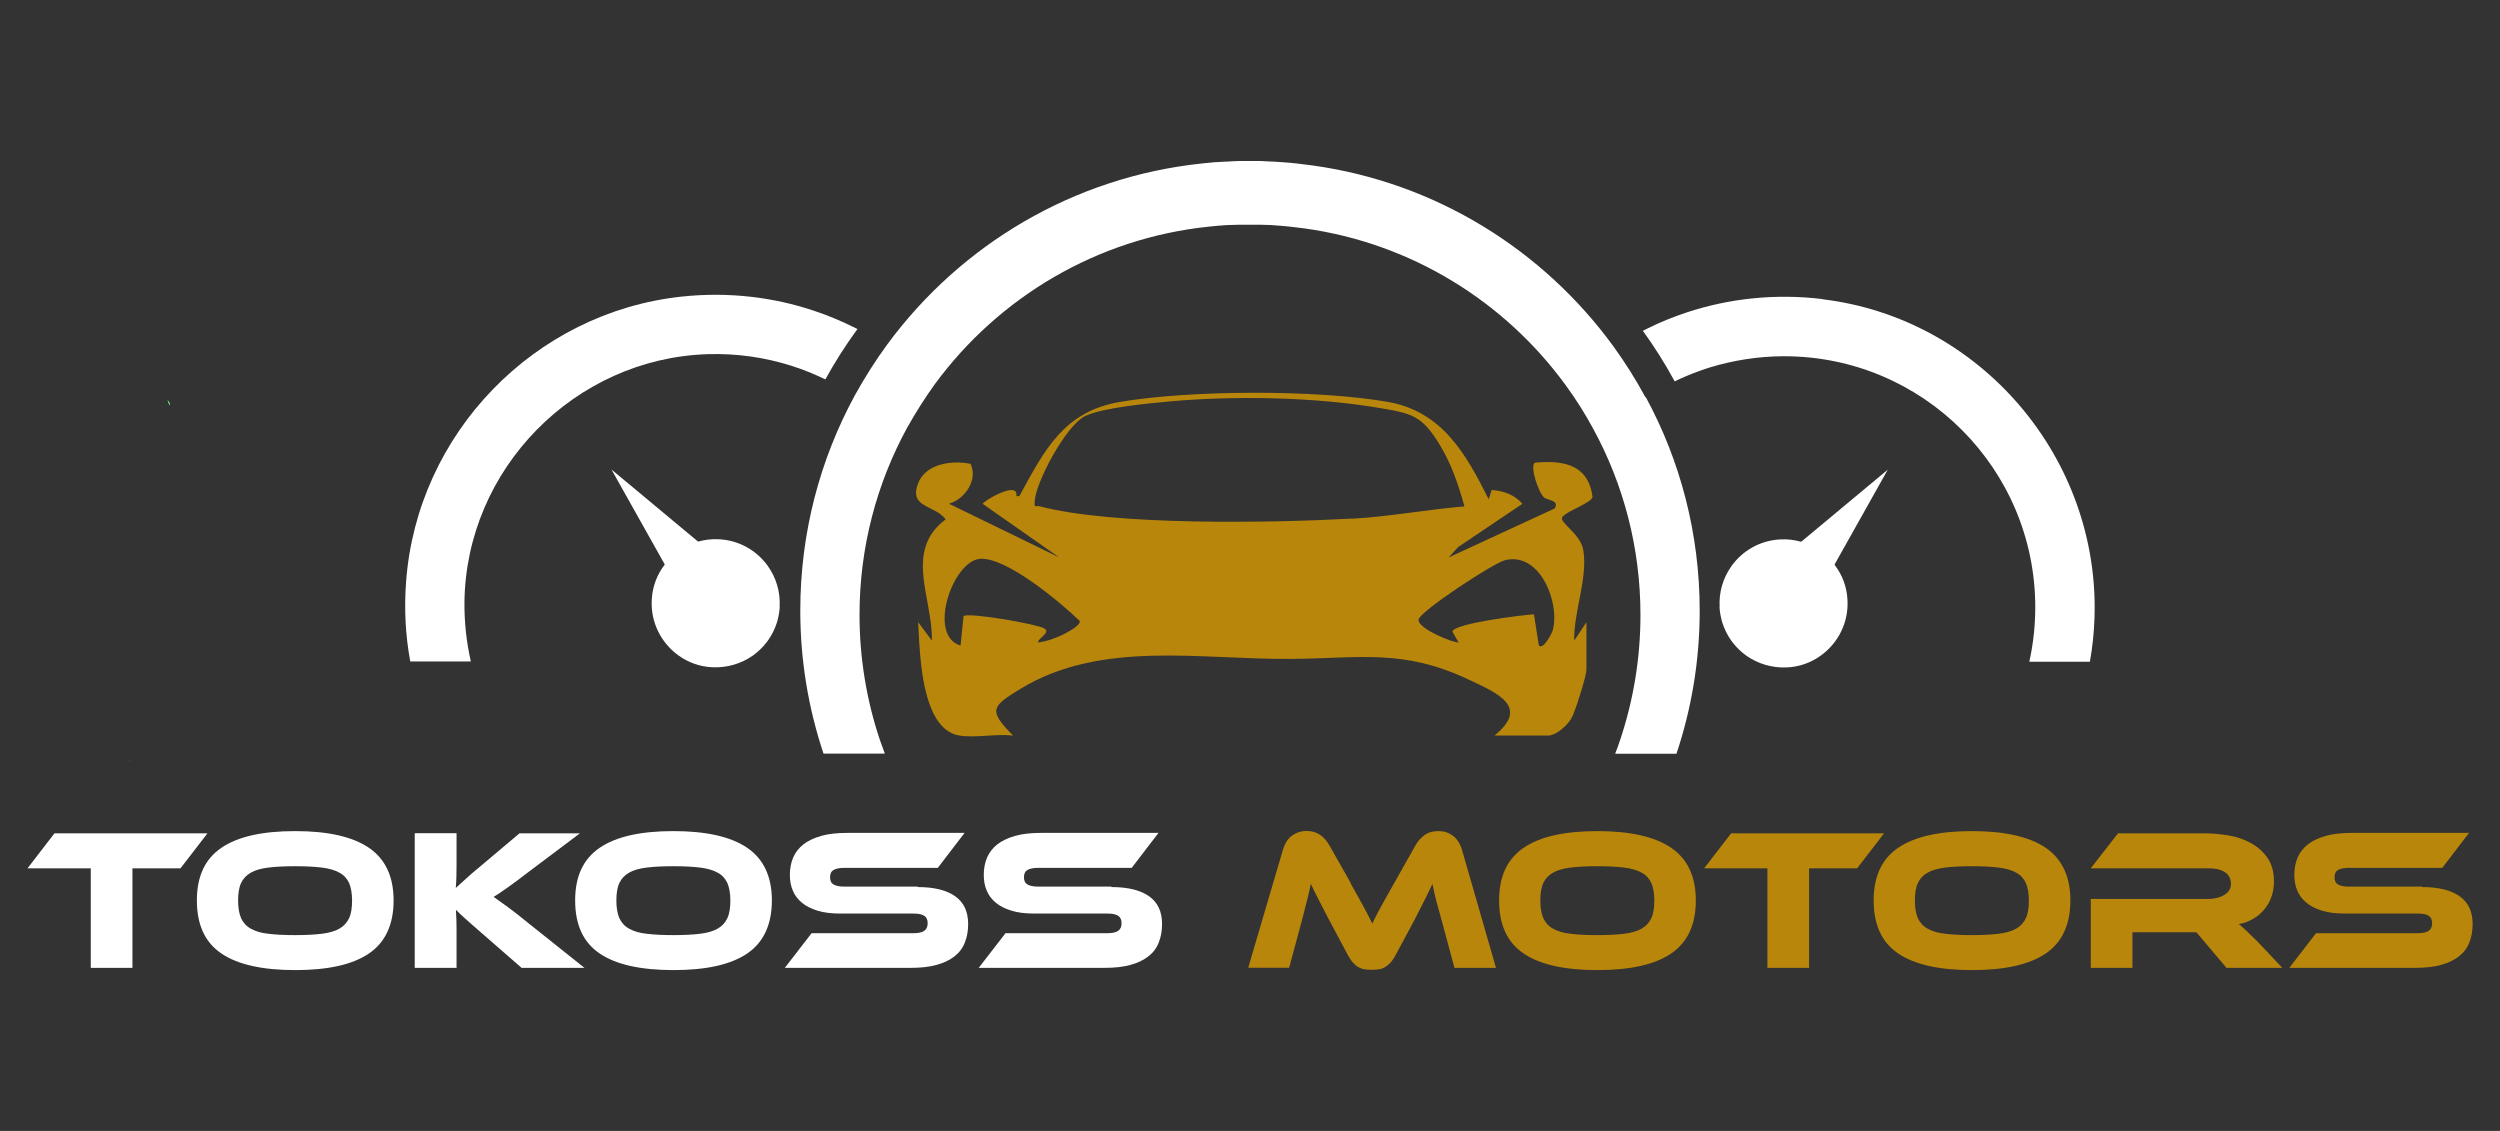
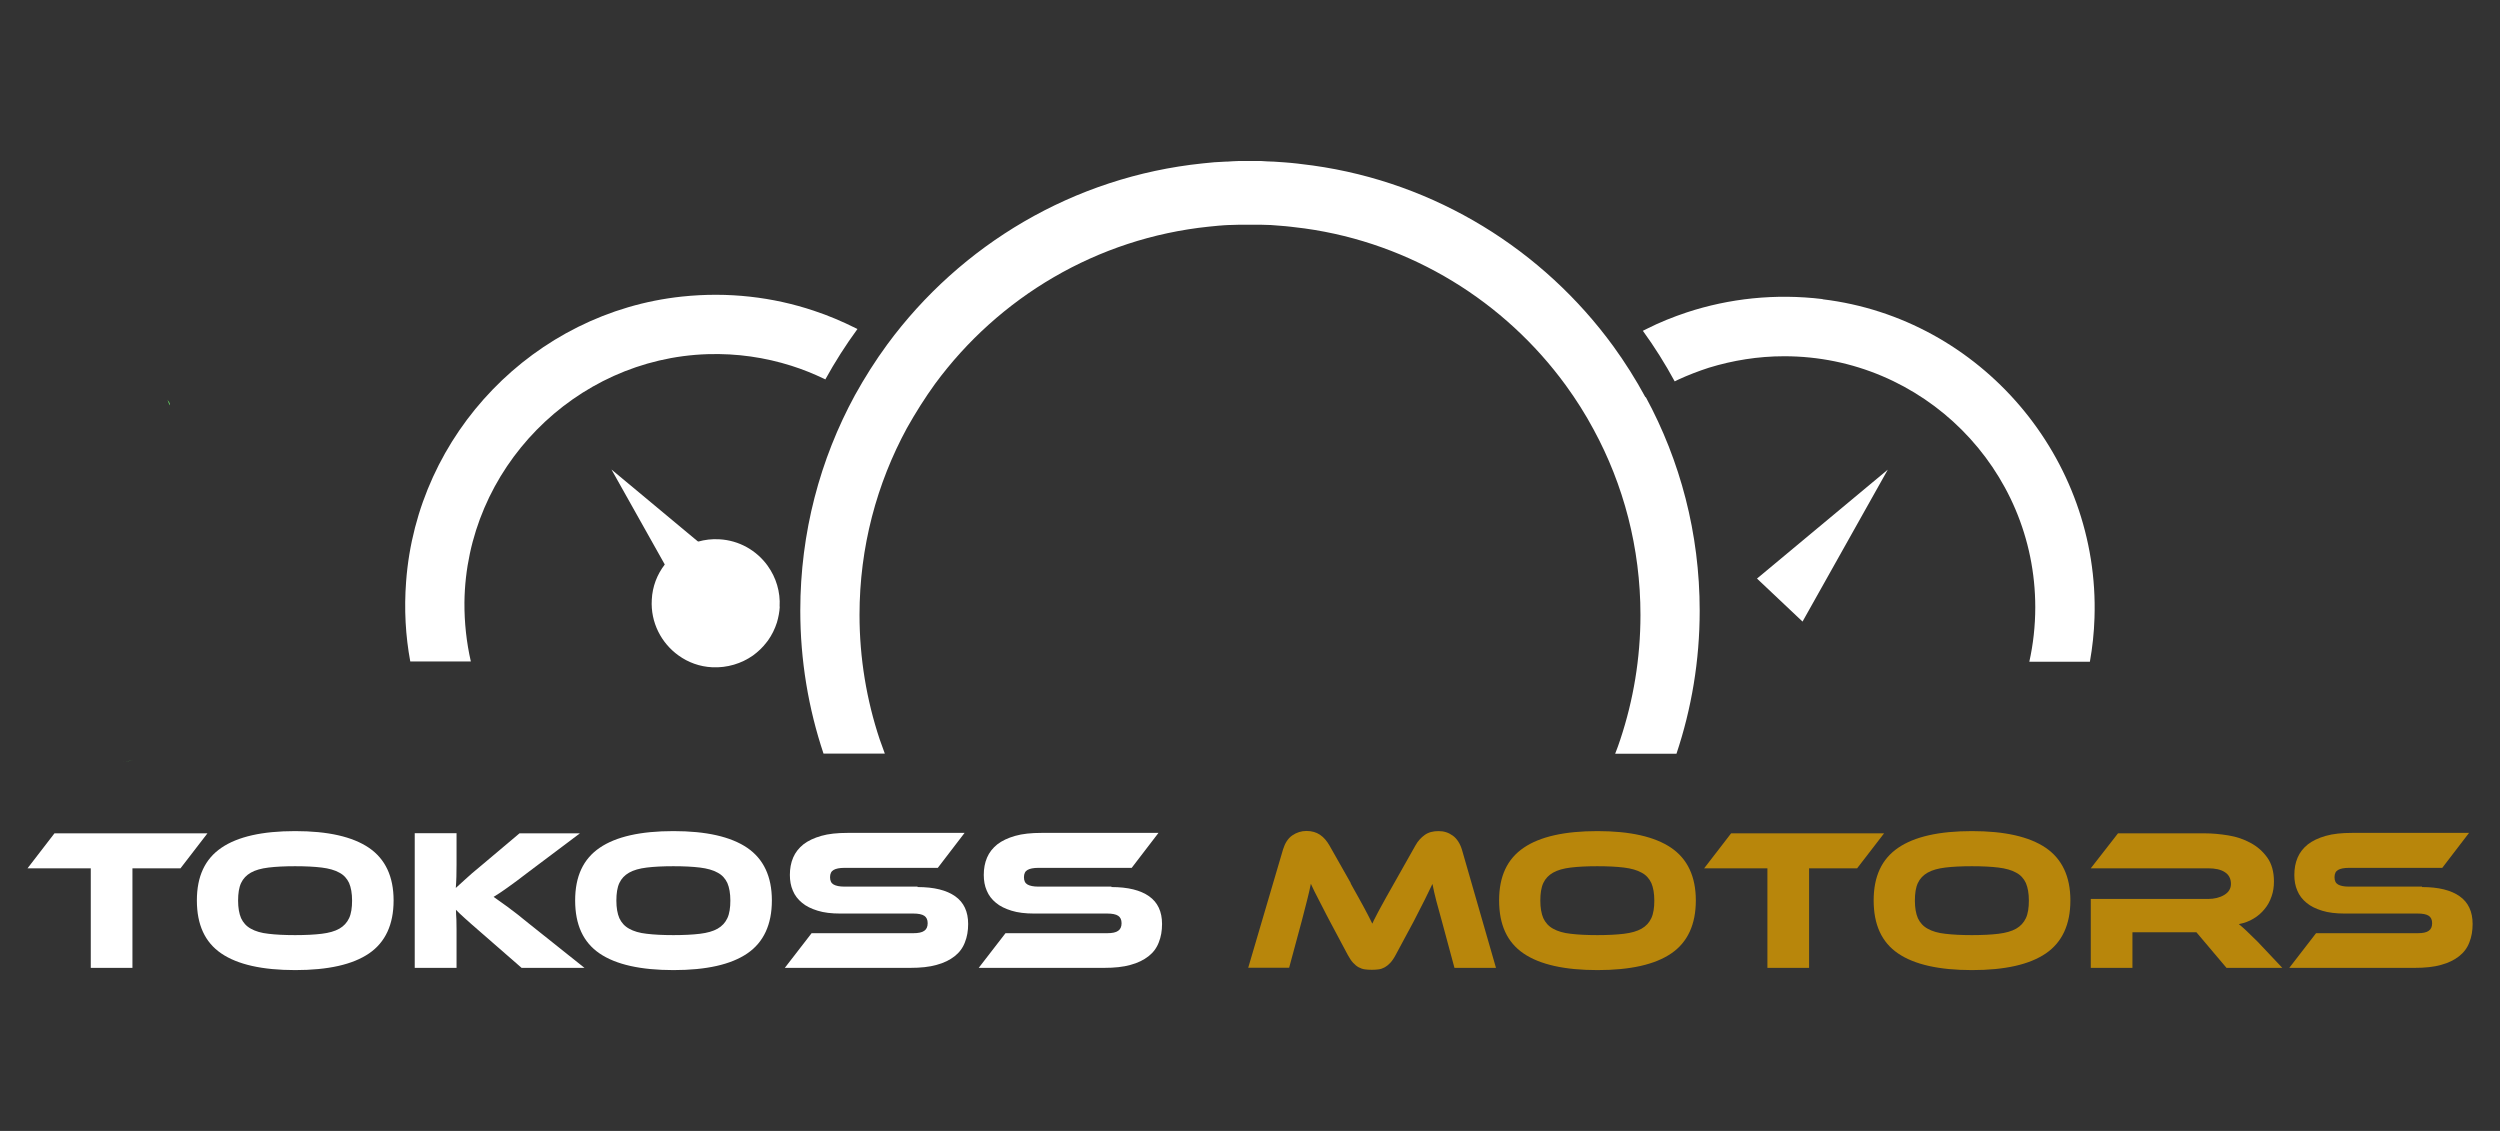
<svg xmlns="http://www.w3.org/2000/svg" id="Layer_1" data-name="Layer 1" viewBox="0 0 168 76">
  <rect x="0" y="0" width="168" height="76" fill="#333333" stroke="none" />
  <defs>
    <style>
      .cls-1 {
        fill: #fff;
      }

      .cls-2 {
        fill: #70f46d;
      }

      .cls-3 {
        fill: #b8860b;
      }
    </style>
  </defs>
  <path class="cls-2" d="M8.93,51.06c-.19.1-.38.1-.67.1.19,0,.48,0,.67-.1Z" />
-   <path class="cls-2" d="M11.42,27.25c-.1-.1-.1-.29-.19-.38.1.1.19.19.19.38Z" />
  <path class="cls-2" d="M39.26,51.15h.38-.38ZM11.23,26.86c.1.1.1.29.19.38,0-.19-.1-.29-.19-.38Z" />
  <g>
    <g>
      <g>
        <g>
          <g>
            <path class="cls-1" d="M52.4,40.77c-.02.36-.09.72-.19,1.06h0c-.14.44-.34.84-.6,1.21-.04.05-.07.1-.11.14-.25.33-.56.62-.9.87-.77.54-1.73.84-2.74.79-.85-.04-1.62-.33-2.26-.79-1.16-.83-1.89-2.22-1.8-3.75.04-.88.36-1.7.87-2.36.04-.06.09-.11.13-.17.53-.63,1.24-1.11,2.03-1.35.02,0,.04-.01.07-.02.46-.13.94-.19,1.43-.16,1.35.07,2.52.76,3.25,1.77h0s.02.02.02.03c.55.77.85,1.73.79,2.73Z" />
            <polygon class="cls-1" points="41.09 31.55 46.82 41.76 49.88 38.87 41.09 31.55" />
-             <path class="cls-1" d="M115.55,40.78c.02.36.09.72.19,1.06h0c.14.44.34.84.6,1.21.04.05.07.1.11.14.25.33.56.62.9.87.77.54,1.73.84,2.74.79.85-.04,1.62-.33,2.26-.79,1.16-.83,1.89-2.22,1.8-3.75-.04-.88-.36-1.7-.87-2.36-.04-.06-.09-.11-.13-.17-.53-.63-1.24-1.11-2.03-1.35-.02,0-.04-.01-.07-.02-.46-.13-.94-.19-1.43-.16-1.35.07-2.52.76-3.25,1.77h0s-.02.02-.02.03c-.55.77-.85,1.73-.79,2.73Z" />
            <polygon class="cls-1" points="126.86 31.56 121.13 41.77 118.07 38.88 126.86 31.56" />
          </g>
          <path class="cls-1" d="M122.49,20.1c-3.2-.39-6.3-.04-9.13.89-.93.31-1.83.67-2.7,1.11-.09.04-.17.09-.26.13.79,1.09,1.5,2.22,2.14,3.4.07-.04.15-.07.22-.11.67-.31,1.37-.58,2.08-.81,1.6-.49,3.3-.77,5.06-.77,9.32,0,16.87,7.56,16.87,16.87,0,1.26-.14,2.49-.4,3.66h4.07c.17-.96.28-1.95.31-2.95.36-10.72-7.63-20.13-18.28-21.41Z" />
          <path class="cls-1" d="M57.5,22.05c-.9-.45-1.84-.85-2.81-1.17-2.75-.92-5.75-1.28-8.87-.95-9.92,1.06-17.8,9.21-18.53,19.16-.14,1.84-.04,3.64.28,5.36h4.07c-.29-1.27-.44-2.6-.43-3.97.1-8.96,7.4-16.4,16.35-16.68,1.97-.06,3.85.22,5.62.78.76.24,1.5.54,2.21.88.02.01.05.02.07.04.65-1.18,1.37-2.31,2.16-3.39-.04-.02-.08-.04-.12-.06Z" />
        </g>
        <path class="cls-1" d="M110.57,26.69c-.65-1.2-1.37-2.34-2.16-3.43-4.71-6.46-11.92-10.99-20.2-12.14-.35-.05-.69-.09-1.04-.13-.28-.03-.57-.06-.86-.08-.25-.02-.49-.03-.74-.05h-.06c-.25-.01-.51-.02-.76-.04-.13,0-.25,0-.38,0-.12,0-.26,0-.38,0s-.25,0-.38,0-.25,0-.38,0c-.25.01-.51.02-.75.04-.03,0-.06,0-.09,0-.25.01-.48.02-.72.04h-.03c-.27.02-.55.05-.82.08-8.69.9-16.27,5.48-21.19,12.16-.8,1.09-1.52,2.23-2.18,3.42-2.34,4.3-3.67,9.23-3.67,14.47,0,3.36.55,6.59,1.56,9.61h4.12c-.12-.32-.23-.64-.35-.97-.87-2.62-1.35-5.43-1.35-8.35,0-4.55,1.16-8.83,3.19-12.56.58-1.03,1.21-2.03,1.89-2.97,4.27-5.8,10.86-9.78,18.4-10.56.23-.02.48-.05.71-.07h.03c.2-.02.41-.03.62-.04.02,0,.05,0,.07,0,.22,0,.44-.01.66-.02.11,0,.22,0,.33,0h.67c.11,0,.22,0,.33,0,.22.01.45.02.67.02h.05c.22.02.43.03.64.05.26.02.51.04.75.07.3.03.6.07.9.11,7.2,1,13.46,4.93,17.55,10.54.69.95,1.32,1.94,1.87,2.97,2.01,3.7,3.15,7.95,3.15,12.47,0,2.92-.48,5.73-1.35,8.35-.11.33-.22.65-.35.97h4.12c1.01-3.02,1.56-6.25,1.56-9.61,0-5.2-1.31-10.09-3.62-14.35Z" />
      </g>
-       <path class="cls-3" d="M107.02,33.41c-.23-1.91-1.55-2.39-3.15-2.36-.23,0-.48.02-.72.04-.38.23.26,2.05.61,2.34.22.19,1.07.19.71.74l-7.12,3.29.64-.7,4.31-2.9c-.49-.61-1.3-.89-2.06-.93l-.2.62c-1.53-3.05-3.12-5.89-6.76-6.54-4.75-.83-13.26-.81-18.02,0-3.77.64-5.06,3.22-6.76,6.33h-.2c.17-1.1-2.27.36-2.26.52l5.14,3.6-7.41-3.61c1.08-.3,1.97-1.63,1.45-2.68-.45-.09-.95-.12-1.43-.06-.94.11-1.81.53-2.13,1.47-.37,1.09.33,1.3,1.04,1.68.31.15.62.34.85.64-.72.54-1.13,1.14-1.34,1.81-.18.55-.22,1.13-.18,1.73.09,1.5.63,3.12.59,4.61l-.3-.41-.62-.83c.08,1.45.14,4.43,1.07,6.21.39.75.94,1.29,1.71,1.41,1.06.17,2.5-.13,3.6,0-1.71-1.72-1.42-1.96.48-3.13,5.43-3.31,12.08-1.97,18.18-2.02,4.63-.03,7.53-.71,11.98,1.4,1.9.9,4.11,1.81,1.71,3.75h3.6c.53,0,1.28-.66,1.55-1.13.04-.06.08-.16.14-.28.32-.79.89-2.65.89-3.02v-3.19l-.82,1.24c-.05-1.91.92-4.2.61-6.07-.14-.8-.83-1.33-1.21-1.76-.1-.11-.18-.22-.22-.32-.03-.07,0-.15.09-.23.4-.38,1.81-.87,1.95-1.24ZM71.56,42.58c-.51.26-1.23.54-1.81.59.01-.3.9-.66.42-.94-.5-.3-5.06-1.09-5.42-.83l-.2,1.98c-2.26-.66-.53-5.75,1.35-5.83,1.79-.07,5.34,2.91,6.65,4.17.12.28-.79.75-1.01.87ZM90.83,34.85c-5.33.29-16.01.49-20.97-.83-.28-.07-.35.17-.33-.31.06-1.32,2.13-5.15,3.39-5.75,1.19-.58,4.43-.87,5.86-1,4.32-.38,9.61-.27,13.89.45,2.27.38,2.9.53,4.11,2.53.75,1.23,1.25,2.7,1.63,4.09-2.52.21-5.05.69-7.58.83ZM104.35,42.34c-.06.23-.66,1.37-.94,1.03l-.33-2.09c-.79.05-5.36.61-5.48,1.16l.41.72c-.15.12-2.79-.91-2.68-1.53.09-.55,5.01-3.78,5.79-3.98,2.35-.61,3.72,2.83,3.23,4.69Z" />
    </g>
    <g>
      <path class="cls-1" d="M13.94,56l-1.81,2.35h-3.23v6.69h-2.8v-6.69H1.85l1.81-2.35h10.28Z" />
      <path class="cls-1" d="M19.83,55.85c2.2,0,3.85.37,4.96,1.12,1.1.75,1.66,1.93,1.66,3.54s-.55,2.81-1.65,3.56-2.75,1.12-4.96,1.12-3.87-.37-4.97-1.12-1.64-1.93-1.64-3.56.55-2.79,1.65-3.54,2.75-1.12,4.96-1.12ZM19.83,62.84c.7,0,1.3-.03,1.79-.09.49-.06.88-.17,1.18-.34.3-.17.52-.41.66-.71.14-.3.2-.7.2-1.18s-.07-.88-.2-1.18c-.14-.3-.35-.54-.66-.7-.3-.17-.7-.28-1.18-.34-.49-.06-1.08-.09-1.79-.09s-1.3.03-1.79.09c-.49.06-.88.17-1.18.34-.3.17-.52.4-.66.7-.14.3-.2.7-.2,1.18s.07.88.2,1.18c.14.3.35.54.66.71.3.17.7.29,1.18.34.49.06,1.08.09,1.79.09Z" />
      <path class="cls-1" d="M39.28,65.04h-4.23l-2.73-2.38c-.47-.41-.83-.72-1.08-.95-.25-.23-.45-.41-.6-.57,0,.21.02.42.03.64,0,.22.01.44.01.66v2.6h-2.81v-9.05h2.81v2.1c0,.28,0,.55-.01.82s-.02.52-.04.76c.18-.16.4-.36.66-.6.26-.24.59-.53,1.01-.87l2.61-2.2h4.06l-3.46,2.6c-.3.23-.56.42-.79.6-.23.17-.44.32-.62.45-.18.13-.34.24-.49.34-.15.1-.3.19-.44.28.26.18.58.41.95.68.37.27.85.64,1.43,1.12l3.75,2.99Z" />
      <path class="cls-1" d="M45.25,55.85c2.2,0,3.85.37,4.96,1.12,1.1.75,1.66,1.93,1.66,3.54s-.55,2.81-1.65,3.56-2.75,1.12-4.96,1.12-3.87-.37-4.97-1.12-1.64-1.93-1.64-3.56.55-2.79,1.65-3.54,2.75-1.12,4.96-1.12ZM45.25,62.84c.7,0,1.3-.03,1.79-.09.49-.06.88-.17,1.18-.34.3-.17.52-.41.66-.71.14-.3.2-.7.2-1.18s-.07-.88-.2-1.18c-.14-.3-.35-.54-.66-.7-.3-.17-.7-.28-1.18-.34-.49-.06-1.08-.09-1.79-.09s-1.3.03-1.79.09c-.49.06-.88.17-1.18.34-.3.17-.52.4-.66.7-.14.3-.2.7-.2,1.18s.07.88.2,1.18c.14.3.35.54.66.71.3.17.7.29,1.18.34.49.06,1.08.09,1.79.09Z" />
      <path class="cls-1" d="M61.66,59.61c1.11,0,1.95.21,2.53.62s.87,1.03.87,1.86c0,.46-.07.87-.22,1.24-.14.37-.37.68-.69.93-.32.25-.72.45-1.21.58-.49.14-1.08.2-1.77.2h-8.43l1.8-2.33h6.84c.33,0,.58-.05.73-.16.15-.1.23-.27.23-.51s-.08-.4-.23-.5c-.15-.1-.4-.15-.73-.15h-4.92c-.59,0-1.09-.06-1.51-.19-.42-.13-.78-.3-1.05-.53-.28-.23-.49-.5-.62-.82-.14-.32-.2-.67-.2-1.06,0-.42.07-.81.22-1.16.15-.35.38-.64.69-.89.31-.24.71-.43,1.2-.57.49-.14,1.08-.2,1.77-.2h7.86l-1.8,2.35h-6.28c-.32,0-.57.05-.72.14-.16.09-.24.25-.24.49s.08.4.24.49c.16.09.4.14.72.14h4.92Z" />
      <path class="cls-1" d="M74.69,59.61c1.11,0,1.95.21,2.53.62s.87,1.03.87,1.86c0,.46-.07.87-.22,1.24-.14.37-.37.68-.69.93-.32.25-.72.45-1.21.58-.49.14-1.08.2-1.77.2h-8.43l1.8-2.33h6.84c.33,0,.58-.05.73-.16.15-.1.23-.27.23-.51s-.08-.4-.23-.5c-.15-.1-.4-.15-.73-.15h-4.92c-.59,0-1.09-.06-1.51-.19-.42-.13-.78-.3-1.05-.53-.28-.23-.49-.5-.62-.82-.14-.32-.2-.67-.2-1.06,0-.42.07-.81.22-1.16.15-.35.38-.64.69-.89.31-.24.71-.43,1.2-.57.49-.14,1.08-.2,1.77-.2h7.86l-1.8,2.35h-6.28c-.32,0-.57.05-.72.14-.16.09-.24.25-.24.49s.08.4.24.49c.16.09.4.14.72.14h4.92Z" />
      <path class="cls-3" d="M90.76,59.36c.2.35.37.66.52.93.15.27.28.5.39.71.11.21.21.4.3.57s.17.34.25.5c.07-.16.15-.33.24-.49.09-.17.18-.36.3-.57.11-.21.24-.45.39-.71.15-.26.32-.57.52-.92l1.45-2.57c.16-.29.37-.52.62-.7.25-.18.56-.26.93-.26s.67.1.95.3c.28.2.49.52.62.94l2.29,7.95h-2.79l-.85-3.15c-.14-.51-.27-.96-.37-1.35-.1-.39-.19-.77-.26-1.14-.15.32-.32.66-.51,1.05-.19.38-.44.87-.74,1.45l-1.22,2.27c-.12.23-.24.4-.36.53s-.25.23-.37.3c-.13.07-.26.12-.41.14-.14.02-.3.03-.47.03s-.33-.01-.47-.03c-.14-.02-.28-.07-.41-.14-.13-.07-.25-.17-.37-.3s-.24-.31-.36-.53l-1.22-2.29c-.16-.31-.31-.58-.43-.83-.13-.24-.24-.46-.34-.66-.1-.19-.19-.37-.27-.53-.08-.16-.15-.32-.22-.47-.07.36-.16.74-.26,1.13-.1.39-.22.85-.35,1.36l-.85,3.15h-2.75l2.34-7.95c.13-.42.33-.74.62-.94.29-.2.61-.3.96-.3s.66.09.91.26c.25.17.45.41.62.7l1.45,2.56Z" />
      <path class="cls-3" d="M107.34,55.85c2.2,0,3.85.37,4.96,1.12,1.1.75,1.66,1.93,1.66,3.54s-.55,2.81-1.65,3.56-2.75,1.12-4.96,1.12-3.87-.37-4.97-1.12-1.64-1.93-1.64-3.56.55-2.79,1.65-3.54,2.75-1.12,4.96-1.12ZM107.34,62.84c.7,0,1.3-.03,1.79-.09.49-.06.88-.17,1.18-.34.3-.17.52-.41.66-.71.14-.3.2-.7.2-1.18s-.07-.88-.2-1.18c-.14-.3-.35-.54-.66-.7-.3-.17-.7-.28-1.18-.34-.49-.06-1.08-.09-1.79-.09s-1.3.03-1.79.09c-.49.06-.88.17-1.18.34-.3.17-.52.4-.66.7-.14.3-.2.7-.2,1.18s.07.88.2,1.18c.14.3.35.54.66.71.3.17.7.29,1.18.34.49.06,1.08.09,1.79.09Z" />
      <path class="cls-3" d="M126.61,56l-1.81,2.35h-3.23v6.69h-2.8v-6.69h-4.25l1.81-2.35h10.28Z" />
      <path class="cls-3" d="M132.51,55.85c2.2,0,3.85.37,4.96,1.12,1.1.75,1.66,1.93,1.66,3.54s-.55,2.81-1.65,3.56-2.75,1.12-4.96,1.12-3.87-.37-4.97-1.12-1.64-1.93-1.64-3.56.55-2.79,1.65-3.54,2.75-1.12,4.96-1.12ZM132.51,62.84c.7,0,1.3-.03,1.79-.09.49-.06.88-.17,1.18-.34.3-.17.52-.41.66-.71.14-.3.2-.7.2-1.18s-.07-.88-.2-1.18c-.14-.3-.35-.54-.66-.7-.3-.17-.7-.28-1.18-.34-.49-.06-1.08-.09-1.79-.09s-1.3.03-1.79.09c-.49.06-.88.17-1.18.34-.3.17-.52.4-.66.7-.14.3-.2.7-.2,1.18s.07.88.2,1.18c.14.3.35.54.66.71.3.17.7.29,1.18.34.49.06,1.08.09,1.79.09Z" />
      <path class="cls-3" d="M153.37,65.04h-3.75l-2.02-2.39h-4.3v2.39h-2.8v-4.63h7.87c.43,0,.8-.09,1.1-.27.3-.18.45-.43.45-.74,0-.35-.14-.62-.41-.79-.27-.18-.65-.26-1.14-.26h-7.87l1.83-2.35h5.82c.51,0,1.05.05,1.6.14.55.09,1.05.26,1.5.51.45.24.82.57,1.12.99.29.41.44.95.44,1.6,0,.35-.05.69-.16,1-.11.32-.26.6-.47.85-.2.25-.45.47-.74.64-.29.18-.62.3-.99.37.15.12.32.27.51.45.19.18.44.43.76.74l1.66,1.76Z" />
      <path class="cls-3" d="M162.76,59.61c1.11,0,1.95.21,2.53.62s.87,1.03.87,1.86c0,.46-.07.87-.22,1.24-.14.37-.37.68-.69.93-.32.25-.72.45-1.21.58-.49.14-1.08.2-1.77.2h-8.43l1.8-2.33h6.84c.33,0,.58-.05.73-.16.15-.1.23-.27.23-.51s-.08-.4-.23-.5c-.15-.1-.4-.15-.73-.15h-4.92c-.59,0-1.09-.06-1.51-.19-.42-.13-.78-.3-1.05-.53-.28-.23-.49-.5-.62-.82-.14-.32-.2-.67-.2-1.06,0-.42.07-.81.22-1.16.15-.35.38-.64.69-.89.31-.24.71-.43,1.2-.57.49-.14,1.08-.2,1.77-.2h7.86l-1.8,2.35h-6.28c-.32,0-.57.05-.72.14-.16.09-.24.25-.24.49s.08.4.24.49c.16.09.4.14.72.14h4.92Z" />
    </g>
  </g>
</svg>